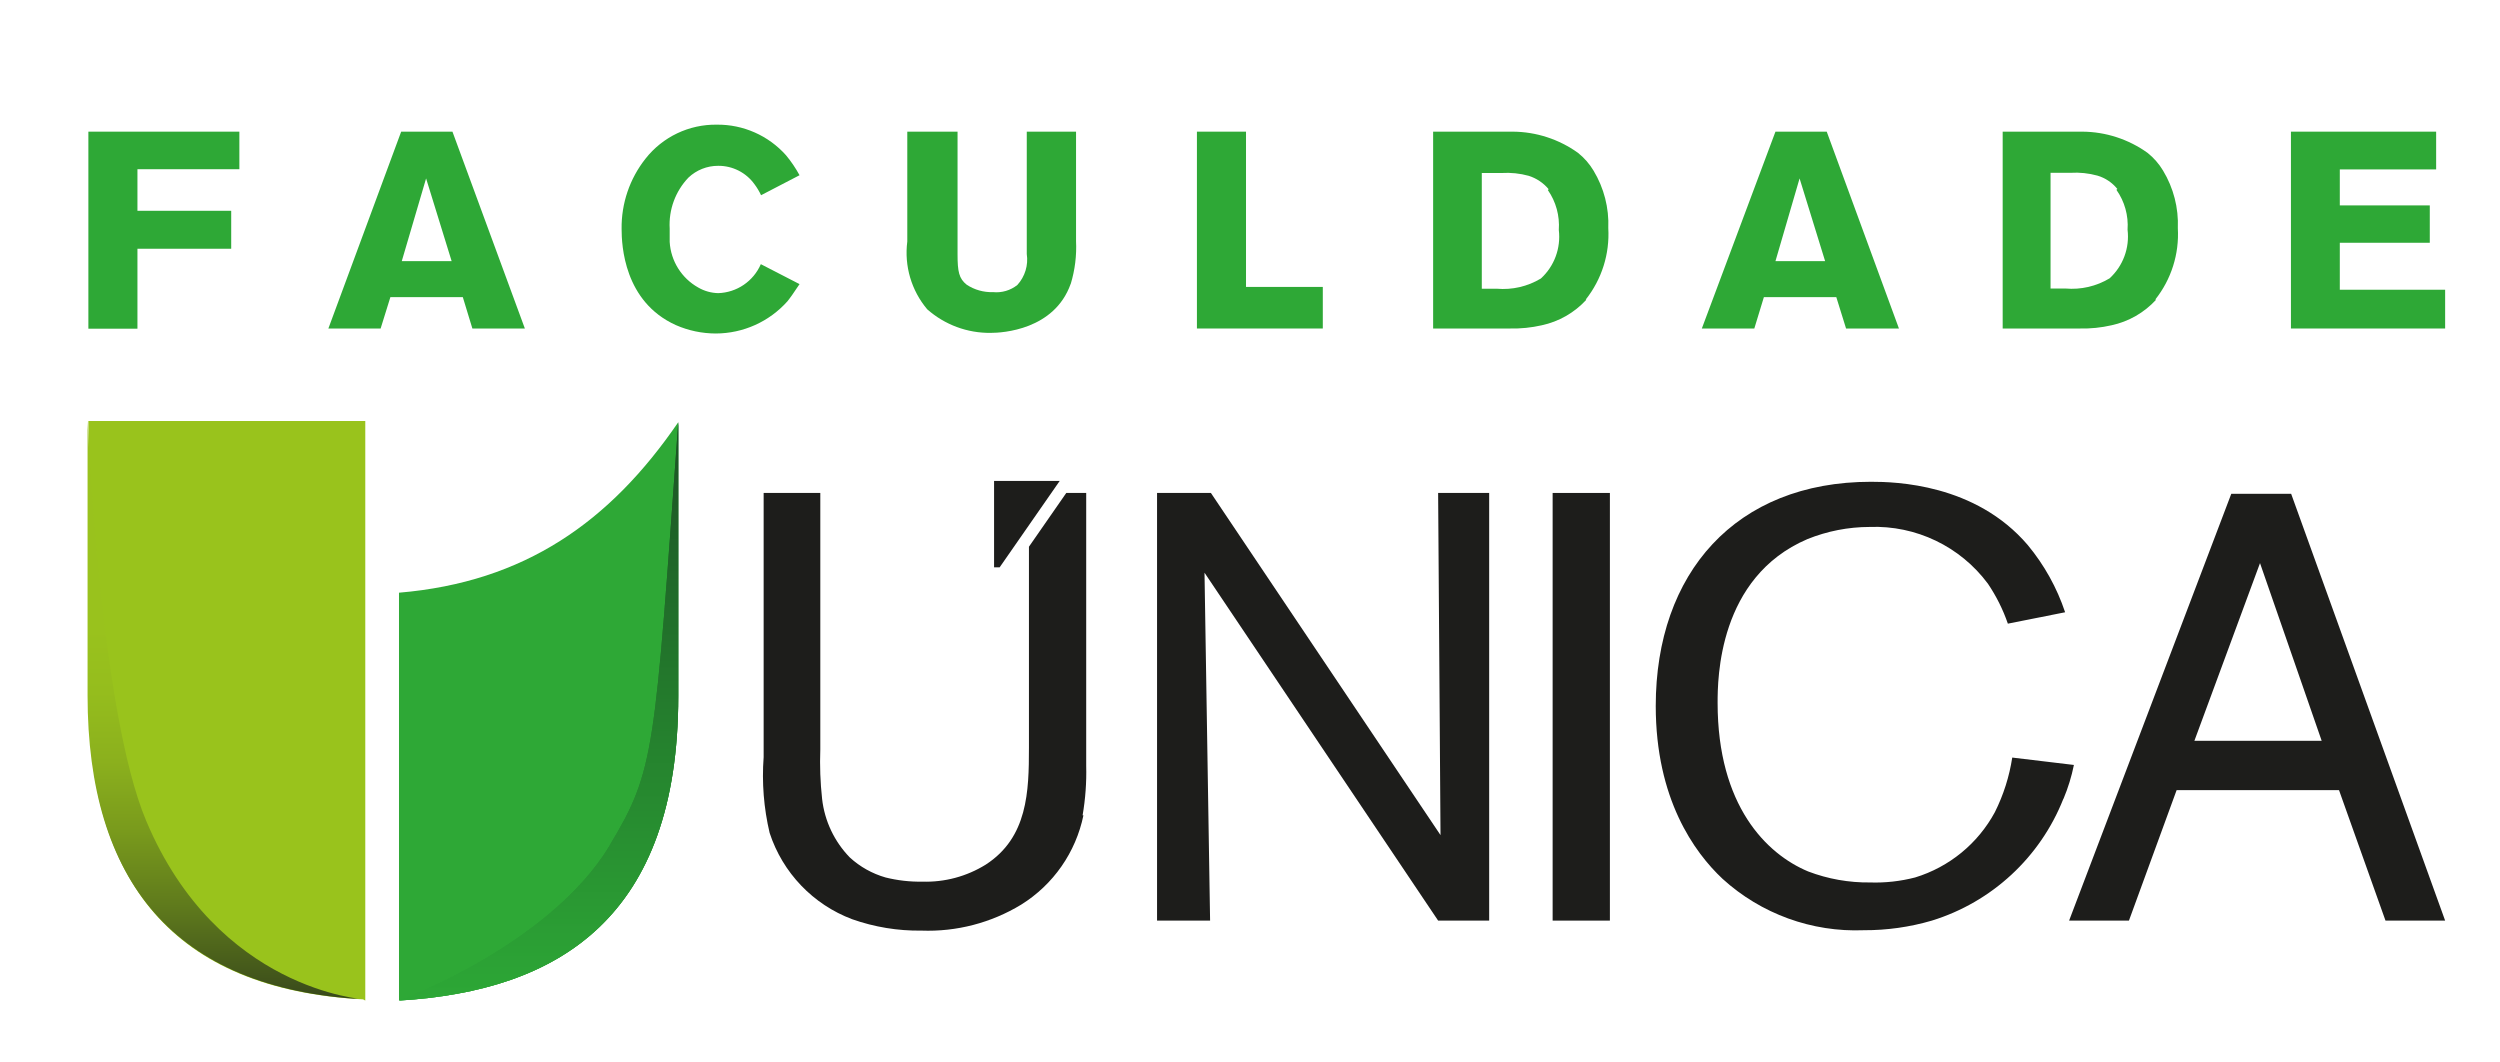
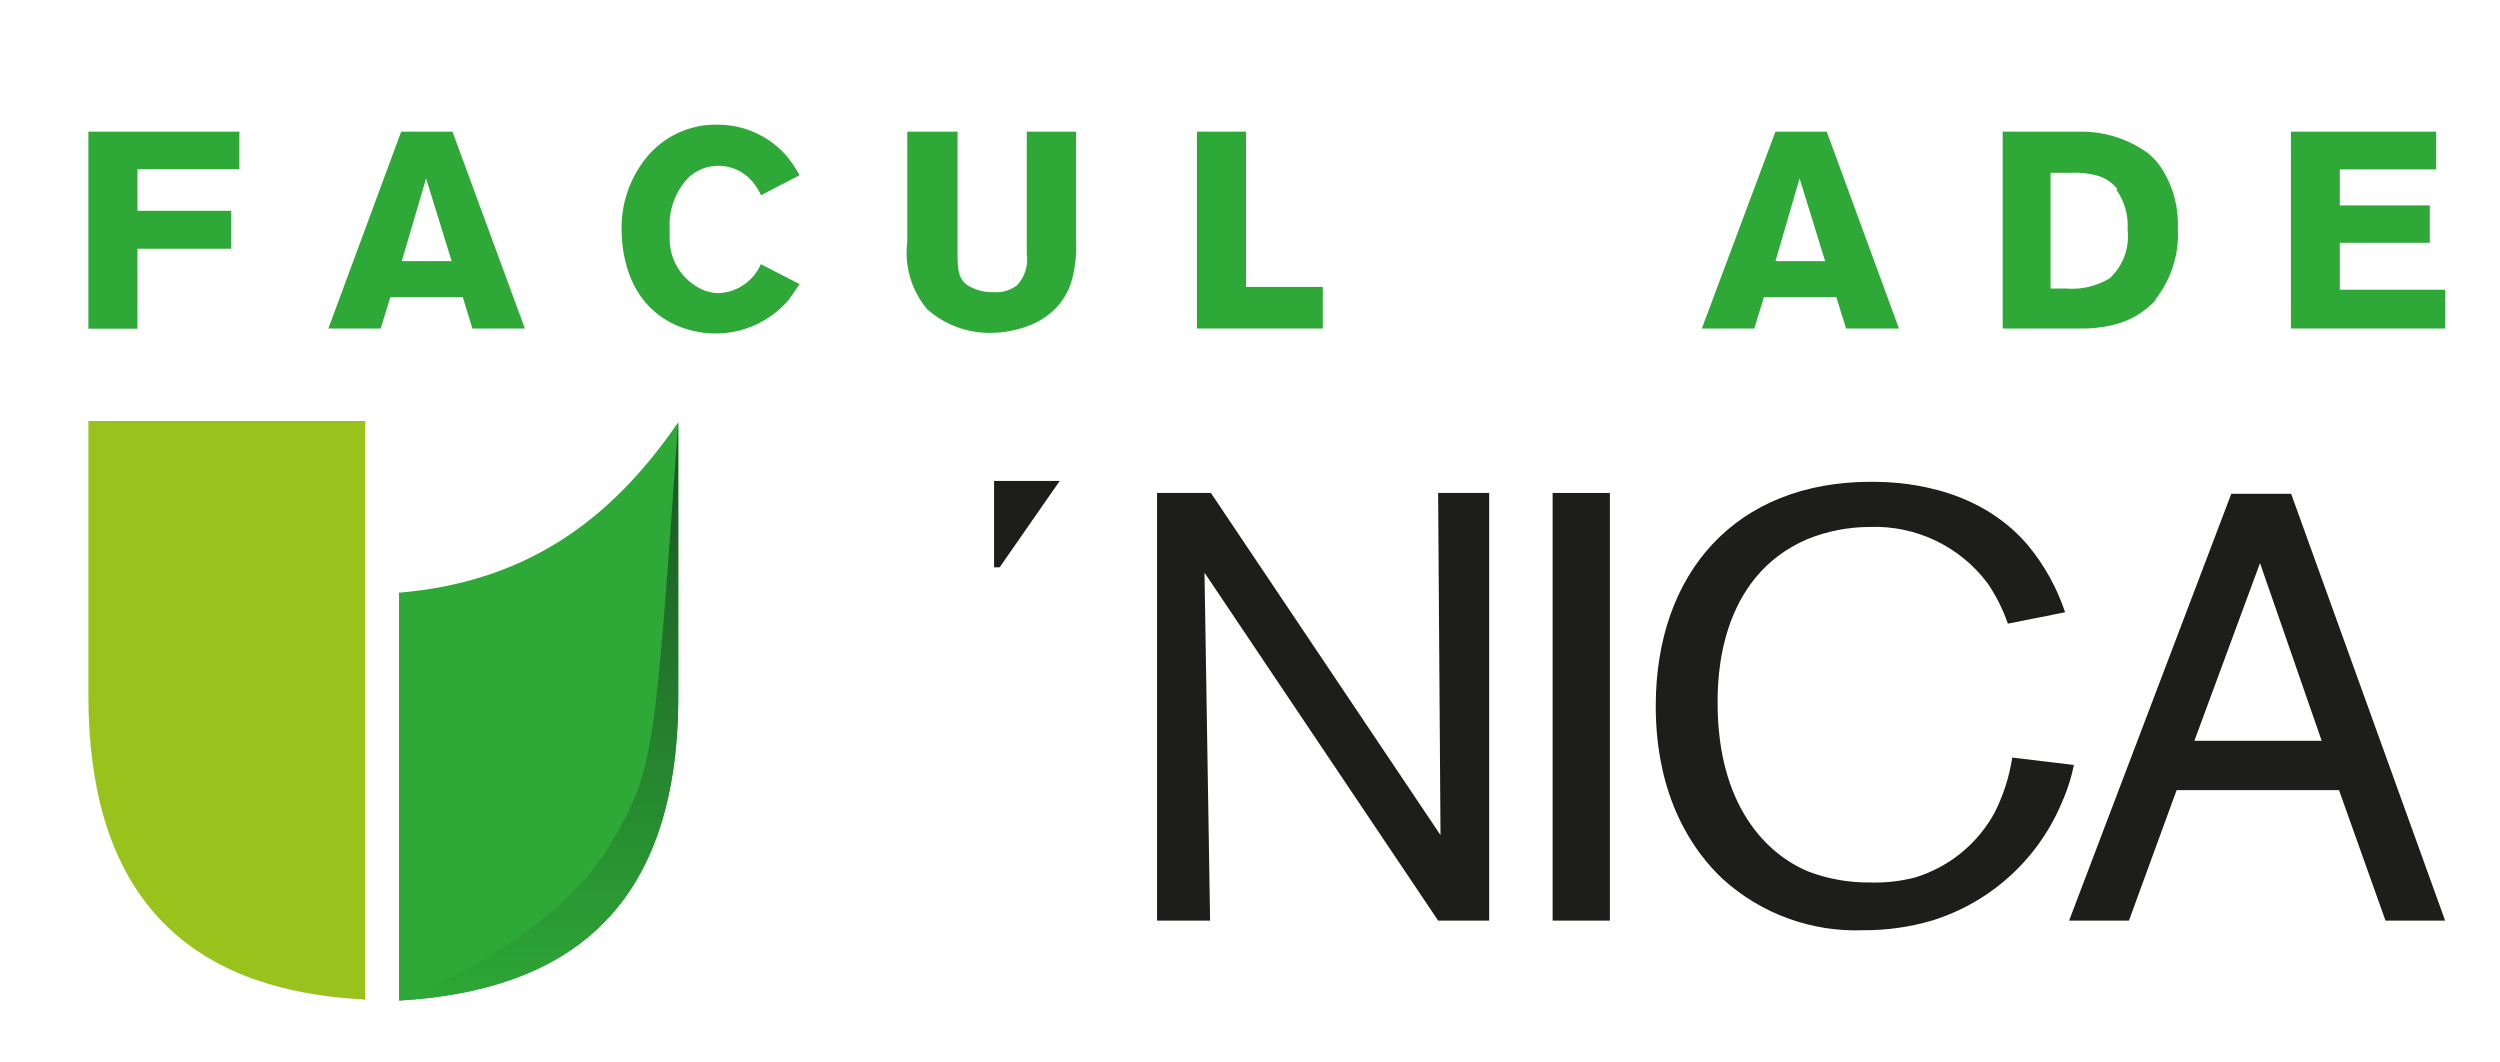
<svg xmlns="http://www.w3.org/2000/svg" width="299pt" height="127pt" viewBox="0 0 299 127" version="1.1">
  <defs>
    <clipPath id="clip1">
      <path d="M 47 50.355 L 82 50.355 L 82 119.668 L 47 119.668 Z M 47 50.355 " />
    </clipPath>
    <clipPath id="clip2">
      <path d="M 72.938 101.098 C 65.684 113.117 47.719 119.668 47.719 119.668 C 66.949 118.52 81.121 109.652 81.121 83.289 L 81.121 50.496 C 78.281 89.957 78.352 92.086 72.914 101.098 " />
    </clipPath>
    <linearGradient id="linear0" gradientUnits="userSpaceOnUse" x1="-175.97" y1="-178.83" x2="-175" y2="-178.83" gradientTransform="matrix(0,71.273,-71.123,0,-12653.722,12592.875)">
      <stop offset="0" style="stop-color:rgb(10.588%,32.549%,14.118%);stop-opacity:1;" />
      <stop offset="1" style="stop-color:rgb(17.647%,65.882%,21.176%);stop-opacity:1;" />
    </linearGradient>
    <linearGradient id="linear1" gradientUnits="userSpaceOnUse" x1="-175.97" y1="-178.83" x2="-175" y2="-178.83" gradientTransform="matrix(0,71.273,-71.123,0,-12653.817,12592.899)">
      <stop offset="0" style="stop-color:rgb(10.588%,32.549%,14.118%);stop-opacity:1;" />
      <stop offset="1" style="stop-color:rgb(17.647%,65.882%,21.176%);stop-opacity:1;" />
    </linearGradient>
    <clipPath id="clip3">
      <path d="M 10 50.355 L 44 50.355 L 44 119.668 L 10 119.668 Z M 10 50.355 " />
    </clipPath>
    <clipPath id="clip4">
-       <path d="M 10.473 50.832 L 10.473 83.172 C 10.473 105.277 20.805 118.328 43.566 119.523 C 43.566 119.523 26.031 118.473 17.488 98.18 C 11.93 85.035 10.473 50.355 10.473 50.355 Z M 10.473 50.832 " />
-     </clipPath>
+       </clipPath>
    <linearGradient id="linear2" gradientUnits="userSpaceOnUse" x1="-175.97" y1="-178.86" x2="-175" y2="-178.86" gradientTransform="matrix(0,71.273,-71.123,0,-12692.254,12592.23)">
      <stop offset="0" style="stop-color:rgb(60%,76.078%,11.373%);stop-opacity:1;" />
      <stop offset="0.36" style="stop-color:rgb(60%,76.078%,11.373%);stop-opacity:1;" />
      <stop offset="0.47" style="stop-color:rgb(58.431%,74.118%,11.373%);stop-opacity:1;" />
      <stop offset="0.59" style="stop-color:rgb(54.51%,69.02%,11.373%);stop-opacity:1;" />
      <stop offset="0.71" style="stop-color:rgb(47.451%,60.392%,10.98%);stop-opacity:1;" />
      <stop offset="0.84" style="stop-color:rgb(37.255%,47.843%,10.98%);stop-opacity:1;" />
      <stop offset="0.97" style="stop-color:rgb(25.098%,32.549%,10.588%);stop-opacity:1;" />
      <stop offset="1" style="stop-color:rgb(21.569%,28.235%,10.588%);stop-opacity:1;" />
    </linearGradient>
  </defs>
  <g id="surface1">
-     <path style=" stroke:none;fill-rule:nonzero;fill:rgb(11.373%,11.373%,10.588%);fill-opacity:1;" d="M 129.578 97.512 C 128.664 101.945 125.973 105.805 122.133 108.195 C 118.547 110.375 114.398 111.457 110.203 111.301 C 107.387 111.34 104.582 110.879 101.926 109.941 C 97.238 108.18 93.605 104.379 92.047 99.613 C 91.348 96.648 91.105 93.594 91.332 90.555 L 91.332 58.957 L 98.109 58.957 L 98.109 89.625 C 98.035 91.602 98.109 93.582 98.324 95.551 C 98.621 98.191 99.789 100.652 101.641 102.555 C 102.859 103.672 104.32 104.488 105.91 104.945 C 107.344 105.301 108.82 105.473 110.301 105.445 C 112.973 105.531 115.613 104.824 117.887 103.414 C 122.922 100.164 123.062 94.668 123.062 89.41 L 123.062 65.387 L 127.527 58.957 L 129.91 58.957 L 129.91 91.582 C 129.961 93.57 129.816 95.555 129.48 97.512 " />
    <path style=" stroke:none;fill-rule:nonzero;fill:rgb(11.373%,11.373%,10.588%);fill-opacity:1;" d="M 172 110.105 L 144.059 68.496 L 144.727 110.105 L 138.383 110.105 L 138.383 58.957 L 144.824 58.957 L 172.285 99.879 L 172 58.957 L 178.105 58.957 L 178.105 110.105 Z M 172 110.105 " />
    <path style=" stroke:none;fill-rule:nonzero;fill:rgb(11.373%,11.373%,10.588%);fill-opacity:1;" d="M 185.695 58.957 L 192.543 58.957 L 192.543 110.105 L 185.695 110.105 Z M 185.695 58.957 " />
    <path style=" stroke:none;fill-rule:nonzero;fill:rgb(11.373%,11.373%,10.588%);fill-opacity:1;" d="M 246.773 95.551 C 244.004 102.539 238.223 107.891 231.051 110.105 C 228.406 110.879 225.668 111.266 222.914 111.254 C 216.695 111.508 210.629 109.301 206.023 105.113 C 202.633 101.934 198.027 95.551 198.027 84.438 C 198.027 68.543 207.574 57.621 223.773 57.621 C 226.66 57.621 236.25 57.836 242.527 65.195 C 244.496 67.574 246.012 70.297 246.988 73.227 L 240.141 74.59 C 239.559 72.898 238.754 71.293 237.754 69.809 C 234.441 65.352 229.148 62.812 223.605 63.023 C 221.055 63.027 218.527 63.523 216.16 64.48 C 205.496 69.047 205.426 81.211 205.426 84.055 C 205.426 96.363 211.27 102.148 216.258 104.227 C 218.625 105.129 221.145 105.574 223.676 105.543 C 225.484 105.602 227.293 105.398 229.047 104.945 C 233.129 103.699 236.559 100.891 238.59 97.129 C 239.617 95.074 240.316 92.875 240.664 90.605 L 248.039 91.488 C 247.758 92.871 247.344 94.227 246.797 95.527 " />
    <path style=" stroke:none;fill-rule:nonzero;fill:rgb(11.373%,11.373%,10.588%);fill-opacity:1;" d="M 270.297 67.348 L 262.449 88.598 L 277.672 88.598 Z M 285.305 110.105 L 279.746 94.5 L 260.324 94.5 L 254.621 110.105 L 247.465 110.105 L 266.863 59.055 L 274.02 59.055 L 292.438 110.105 Z M 285.305 110.105 " />
    <path style=" stroke:none;fill-rule:nonzero;fill:rgb(11.373%,11.373%,10.588%);fill-opacity:1;" d="M 119.559 67.852 L 118.891 67.852 L 118.891 57.523 L 126.738 57.523 Z M 119.559 67.852 " />
    <path style=" stroke:none;fill-rule:nonzero;fill:rgb(18.039%,65.882%,21.176%);fill-opacity:1;" d="M 47.719 70.887 L 47.719 119.668 C 66.949 118.52 81.121 109.652 81.121 83.289 L 81.121 50.496 C 72.938 62.449 62.727 69.617 47.719 70.887 " />
    <path style=" stroke:none;fill-rule:nonzero;fill:rgb(60%,76.471%,10.98%);fill-opacity:1;" d="M 43.688 119.668 L 43.688 50.355 L 10.57 50.355 L 10.57 83.148 C 10.57 105.328 20.66 118.328 43.422 119.523 Z M 43.688 119.668 " />
    <g clip-path="url(#clip1)" clip-rule="nonzero">
      <g clip-path="url(#clip2)" clip-rule="nonzero">
-         <path style=" stroke:none;fill-rule:nonzero;fill:url(#linear0);" d="M 47.719 50.496 L 81.121 50.496 L 81.121 119.668 L 47.719 119.668 Z M 47.719 50.496 " />
        <path style=" stroke:none;fill-rule:nonzero;fill:url(#linear1);" d="M 47.719 50.496 L 81.121 50.496 L 81.121 119.668 L 47.719 119.668 Z M 47.719 50.496 " />
      </g>
    </g>
    <g clip-path="url(#clip3)" clip-rule="nonzero">
      <g clip-path="url(#clip4)" clip-rule="nonzero">
        <path style=" stroke:none;fill-rule:nonzero;fill:url(#linear2);" d="M 10.473 50.355 L 43.59 50.355 L 43.59 119.43 L 10.473 119.43 Z M 10.473 50.355 " />
      </g>
    </g>
    <path style=" stroke:none;fill-rule:nonzero;fill:rgb(18.039%,65.882%,21.176%);fill-opacity:1;" d="M 16.438 20.238 L 16.438 25.211 L 27.652 25.211 L 27.652 29.75 L 16.438 29.75 L 16.438 39.312 L 10.57 39.312 L 10.57 15.746 L 28.629 15.746 L 28.629 20.238 Z M 16.438 20.238 " />
    <path style=" stroke:none;fill-rule:nonzero;fill:rgb(18.039%,65.882%,21.176%);fill-opacity:1;" d="M 56.496 39.289 L 55.352 35.535 L 46.691 35.535 L 45.523 39.289 L 39.273 39.289 L 47.98 15.746 L 54.113 15.746 L 62.773 39.289 Z M 50.961 21.34 L 48.051 31.234 L 54.016 31.234 Z M 50.961 21.34 " />
    <path style=" stroke:none;fill-rule:nonzero;fill:rgb(18.039%,65.882%,21.176%);fill-opacity:1;" d="M 94.195 36.016 C 92.012 38.473 88.891 39.879 85.605 39.887 C 83.965 39.883 82.34 39.543 80.836 38.883 C 74.629 36.086 74.344 29.32 74.344 27.387 C 74.301 24.336 75.312 21.363 77.207 18.973 C 79.262 16.363 82.41 14.863 85.727 14.91 C 88.883 14.875 91.898 16.207 94.004 18.566 C 94.621 19.309 95.164 20.109 95.625 20.957 L 91.023 23.348 C 90.805 22.883 90.543 22.441 90.234 22.031 C 89.23 20.637 87.609 19.816 85.891 19.832 C 84.57 19.828 83.297 20.332 82.336 21.242 C 80.777 22.875 79.965 25.082 80.094 27.336 C 80.094 27.887 80.094 28.414 80.094 28.938 C 80.23 31.219 81.516 33.273 83.508 34.387 C 84.234 34.809 85.055 35.039 85.891 35.059 C 88.121 34.992 90.109 33.641 90.996 31.594 L 95.625 33.98 C 94.934 35.035 94.434 35.727 94.098 36.133 " />
    <path style=" stroke:none;fill-rule:nonzero;fill:rgb(18.039%,65.882%,21.176%);fill-opacity:1;" d="M 128.051 33.957 C 126.094 39.457 119.891 39.812 118.508 39.812 C 115.707 39.852 112.996 38.848 110.895 36.992 C 109.004 34.746 108.137 31.809 108.512 28.891 L 108.512 15.746 L 114.523 15.746 L 114.523 30.398 C 114.523 32.5 114.691 33.312 115.621 34.055 C 116.555 34.668 117.652 34.977 118.77 34.938 C 119.816 35.043 120.859 34.734 121.68 34.078 C 122.59 33.074 123.004 31.715 122.801 30.375 L 122.801 15.746 L 128.695 15.746 L 128.695 28.844 C 128.777 30.555 128.566 32.27 128.074 33.91 " />
    <path style=" stroke:none;fill-rule:nonzero;fill:rgb(18.039%,65.882%,21.176%);fill-opacity:1;" d="M 143.152 39.289 L 143.152 15.746 L 149.023 15.746 L 149.023 34.316 L 158.207 34.316 L 158.207 39.289 Z M 143.152 39.289 " />
-     <path style=" stroke:none;fill-rule:nonzero;fill:rgb(18.039%,65.882%,21.176%);fill-opacity:1;" d="M 189.727 35.848 C 188.305 37.398 186.438 38.469 184.383 38.906 C 183.145 39.188 181.879 39.316 180.613 39.289 L 171.402 39.289 L 171.402 15.746 L 180.945 15.746 C 183.738 15.766 186.453 16.652 188.723 18.277 C 189.469 18.871 190.098 19.59 190.586 20.406 C 191.836 22.477 192.453 24.871 192.352 27.289 C 192.531 30.371 191.57 33.406 189.656 35.824 M 185.219 22.629 C 184.59 21.875 183.762 21.32 182.832 21.027 C 181.785 20.738 180.695 20.625 179.609 20.691 L 177.223 20.691 L 177.223 34.531 L 179.012 34.531 C 180.855 34.691 182.699 34.266 184.285 33.312 C 185.898 31.84 186.695 29.676 186.434 27.504 C 186.555 25.809 186.094 24.121 185.121 22.727 " />
    <path style=" stroke:none;fill-rule:nonzero;fill:rgb(18.039%,65.882%,21.176%);fill-opacity:1;" d="M 220.789 39.289 L 219.621 35.535 L 210.961 35.535 L 209.816 39.289 L 203.539 39.289 L 212.344 15.746 L 218.477 15.746 L 227.113 39.289 Z M 215.23 21.34 L 212.344 31.234 L 218.285 31.234 Z M 215.23 21.34 " />
    <path style=" stroke:none;fill-rule:nonzero;fill:rgb(18.039%,65.882%,21.176%);fill-opacity:1;" d="M 257.867 35.848 C 256.445 37.398 254.578 38.469 252.523 38.906 C 251.293 39.188 250.035 39.316 248.777 39.289 L 239.52 39.289 L 239.52 15.746 L 249.062 15.746 C 251.855 15.766 254.57 16.652 256.84 18.277 C 257.586 18.871 258.215 19.59 258.703 20.406 C 259.953 22.477 260.57 24.871 260.469 27.289 C 260.648 30.371 259.688 33.406 257.773 35.824 M 253.238 22.605 C 252.625 21.84 251.793 21.281 250.852 21.004 C 249.805 20.715 248.715 20.602 247.633 20.668 L 245.246 20.668 L 245.246 34.508 L 247.035 34.508 C 248.879 34.668 250.723 34.242 252.309 33.289 C 253.918 31.812 254.719 29.652 254.457 27.48 C 254.578 25.781 254.105 24.09 253.121 22.699 " />
    <path style=" stroke:none;fill-rule:nonzero;fill:rgb(18.039%,65.882%,21.176%);fill-opacity:1;" d="M 273.996 39.289 L 273.996 15.746 L 291.363 15.746 L 291.363 20.262 L 279.84 20.262 L 279.84 24.566 L 290.602 24.566 L 290.602 29.035 L 279.84 29.035 L 279.84 34.652 L 292.438 34.652 L 292.438 39.289 Z M 273.996 39.289 " />
  </g>
</svg>